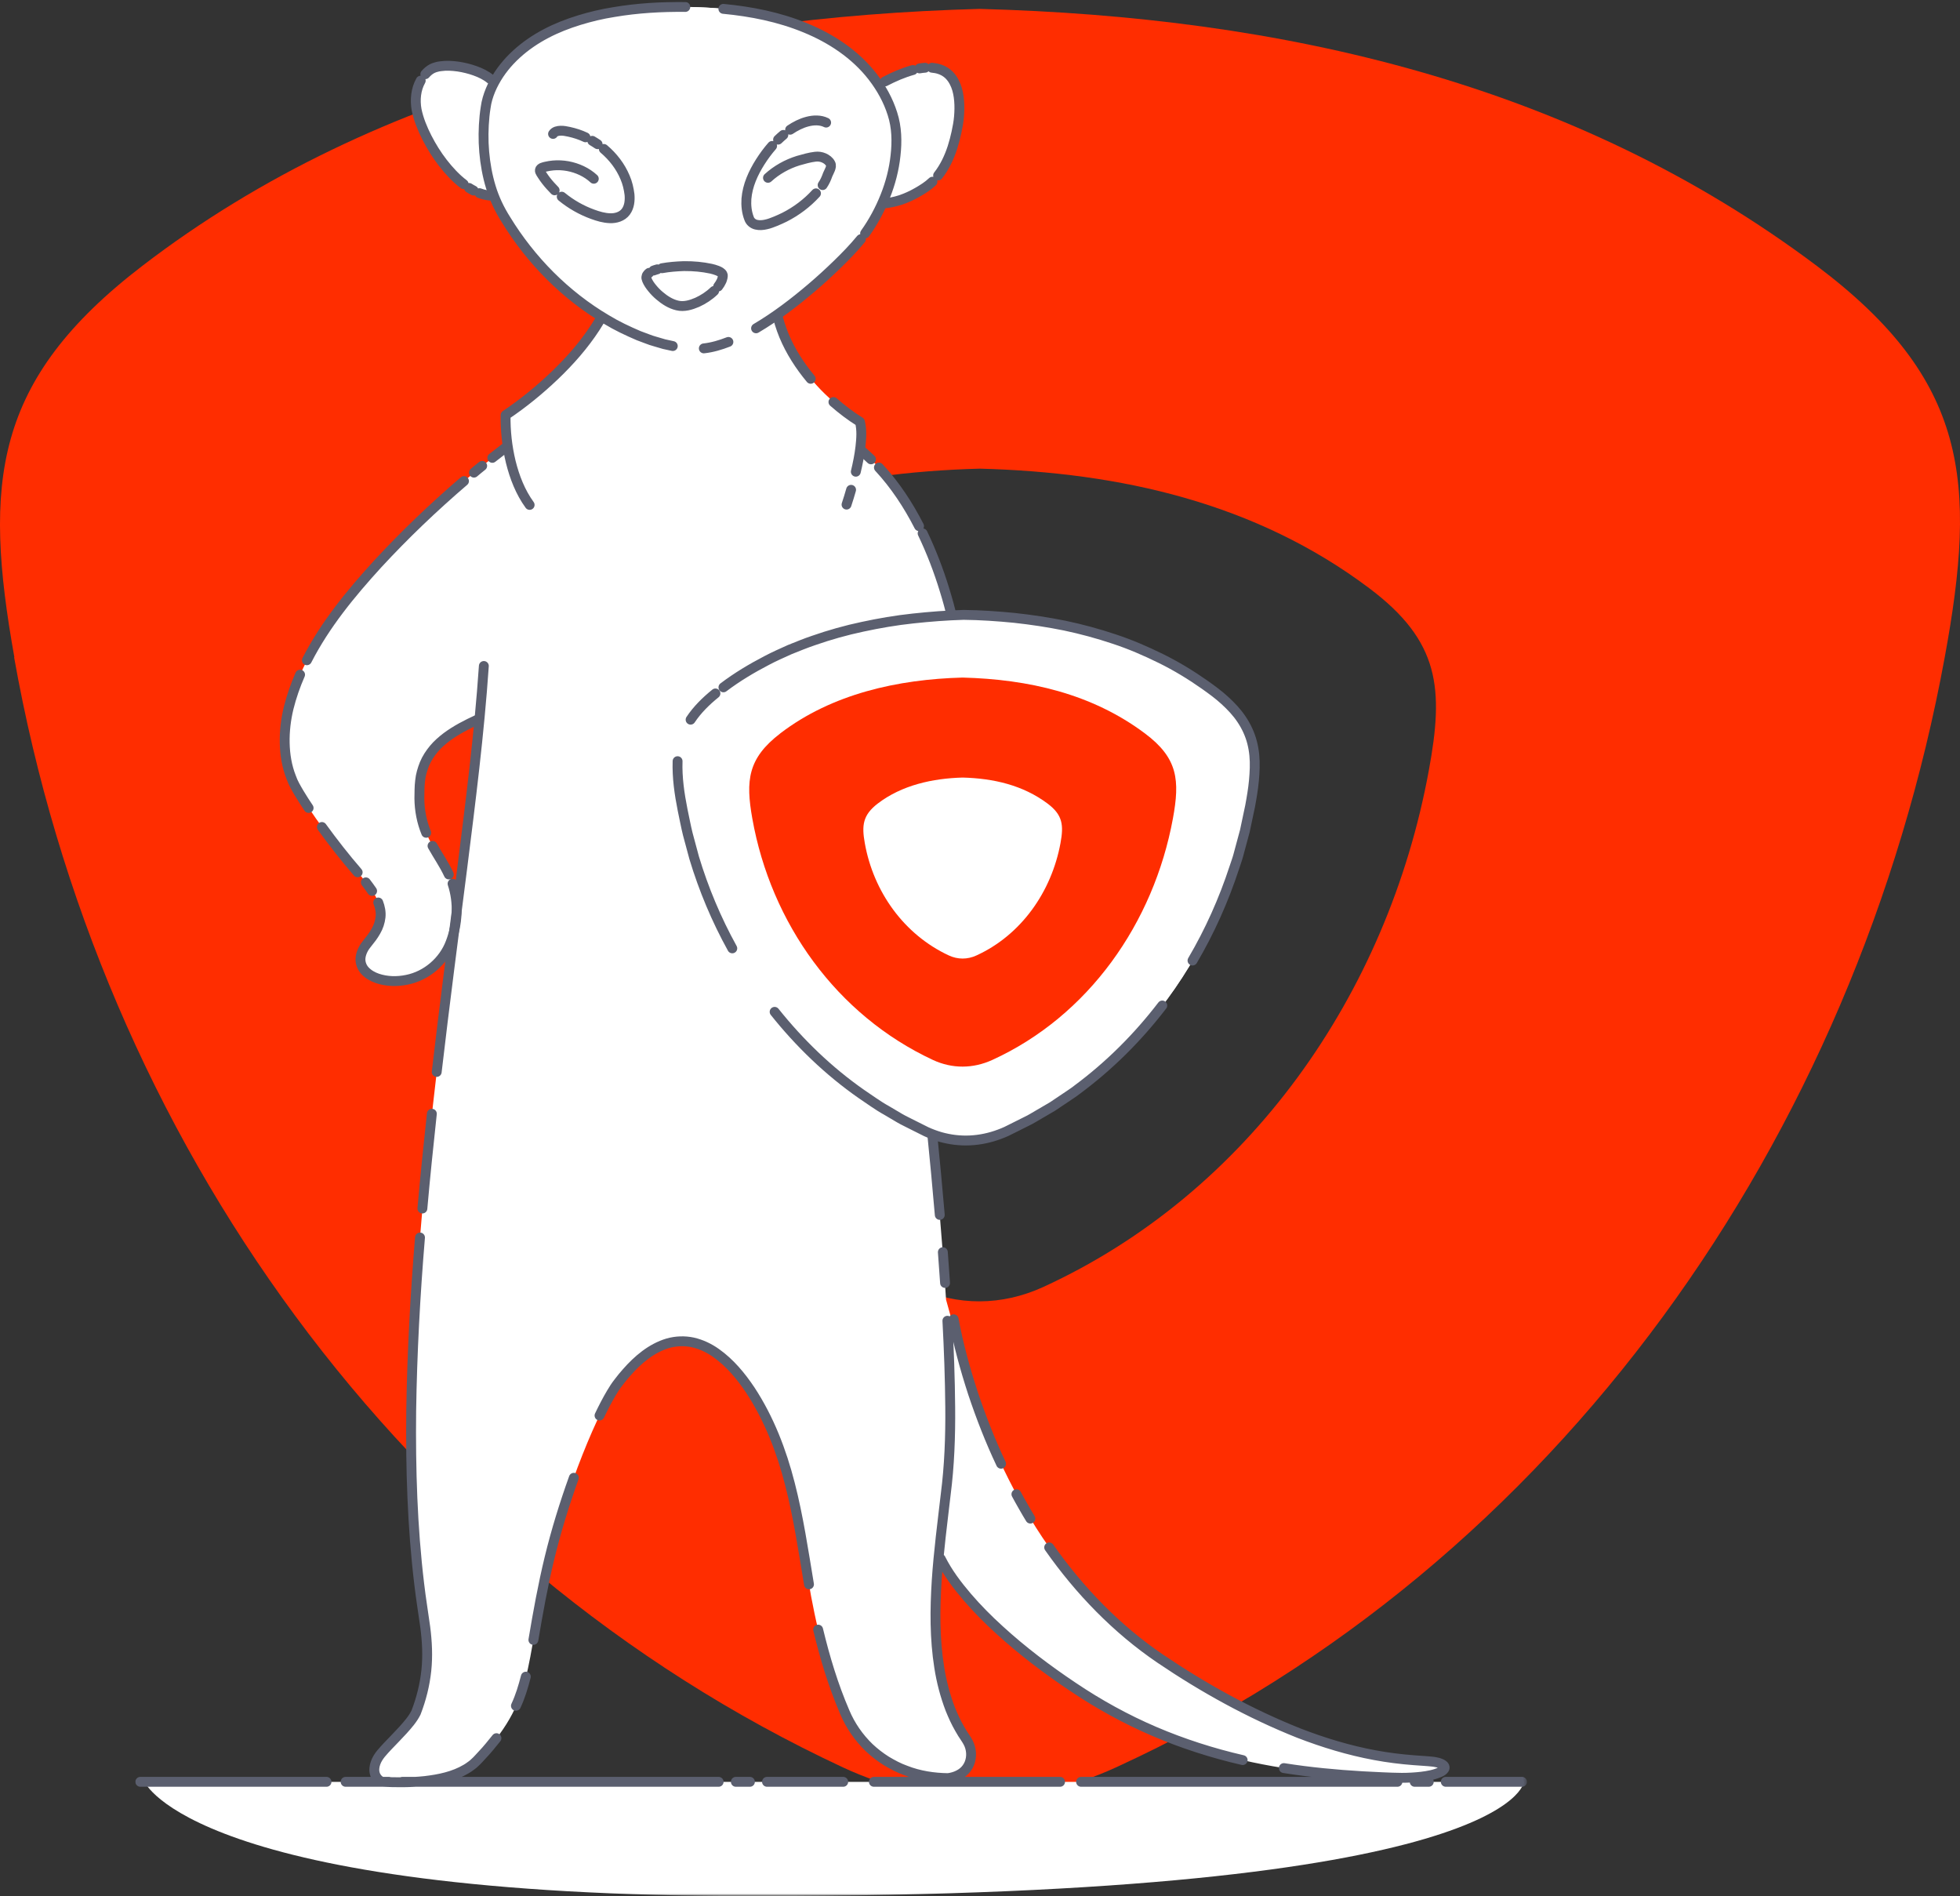
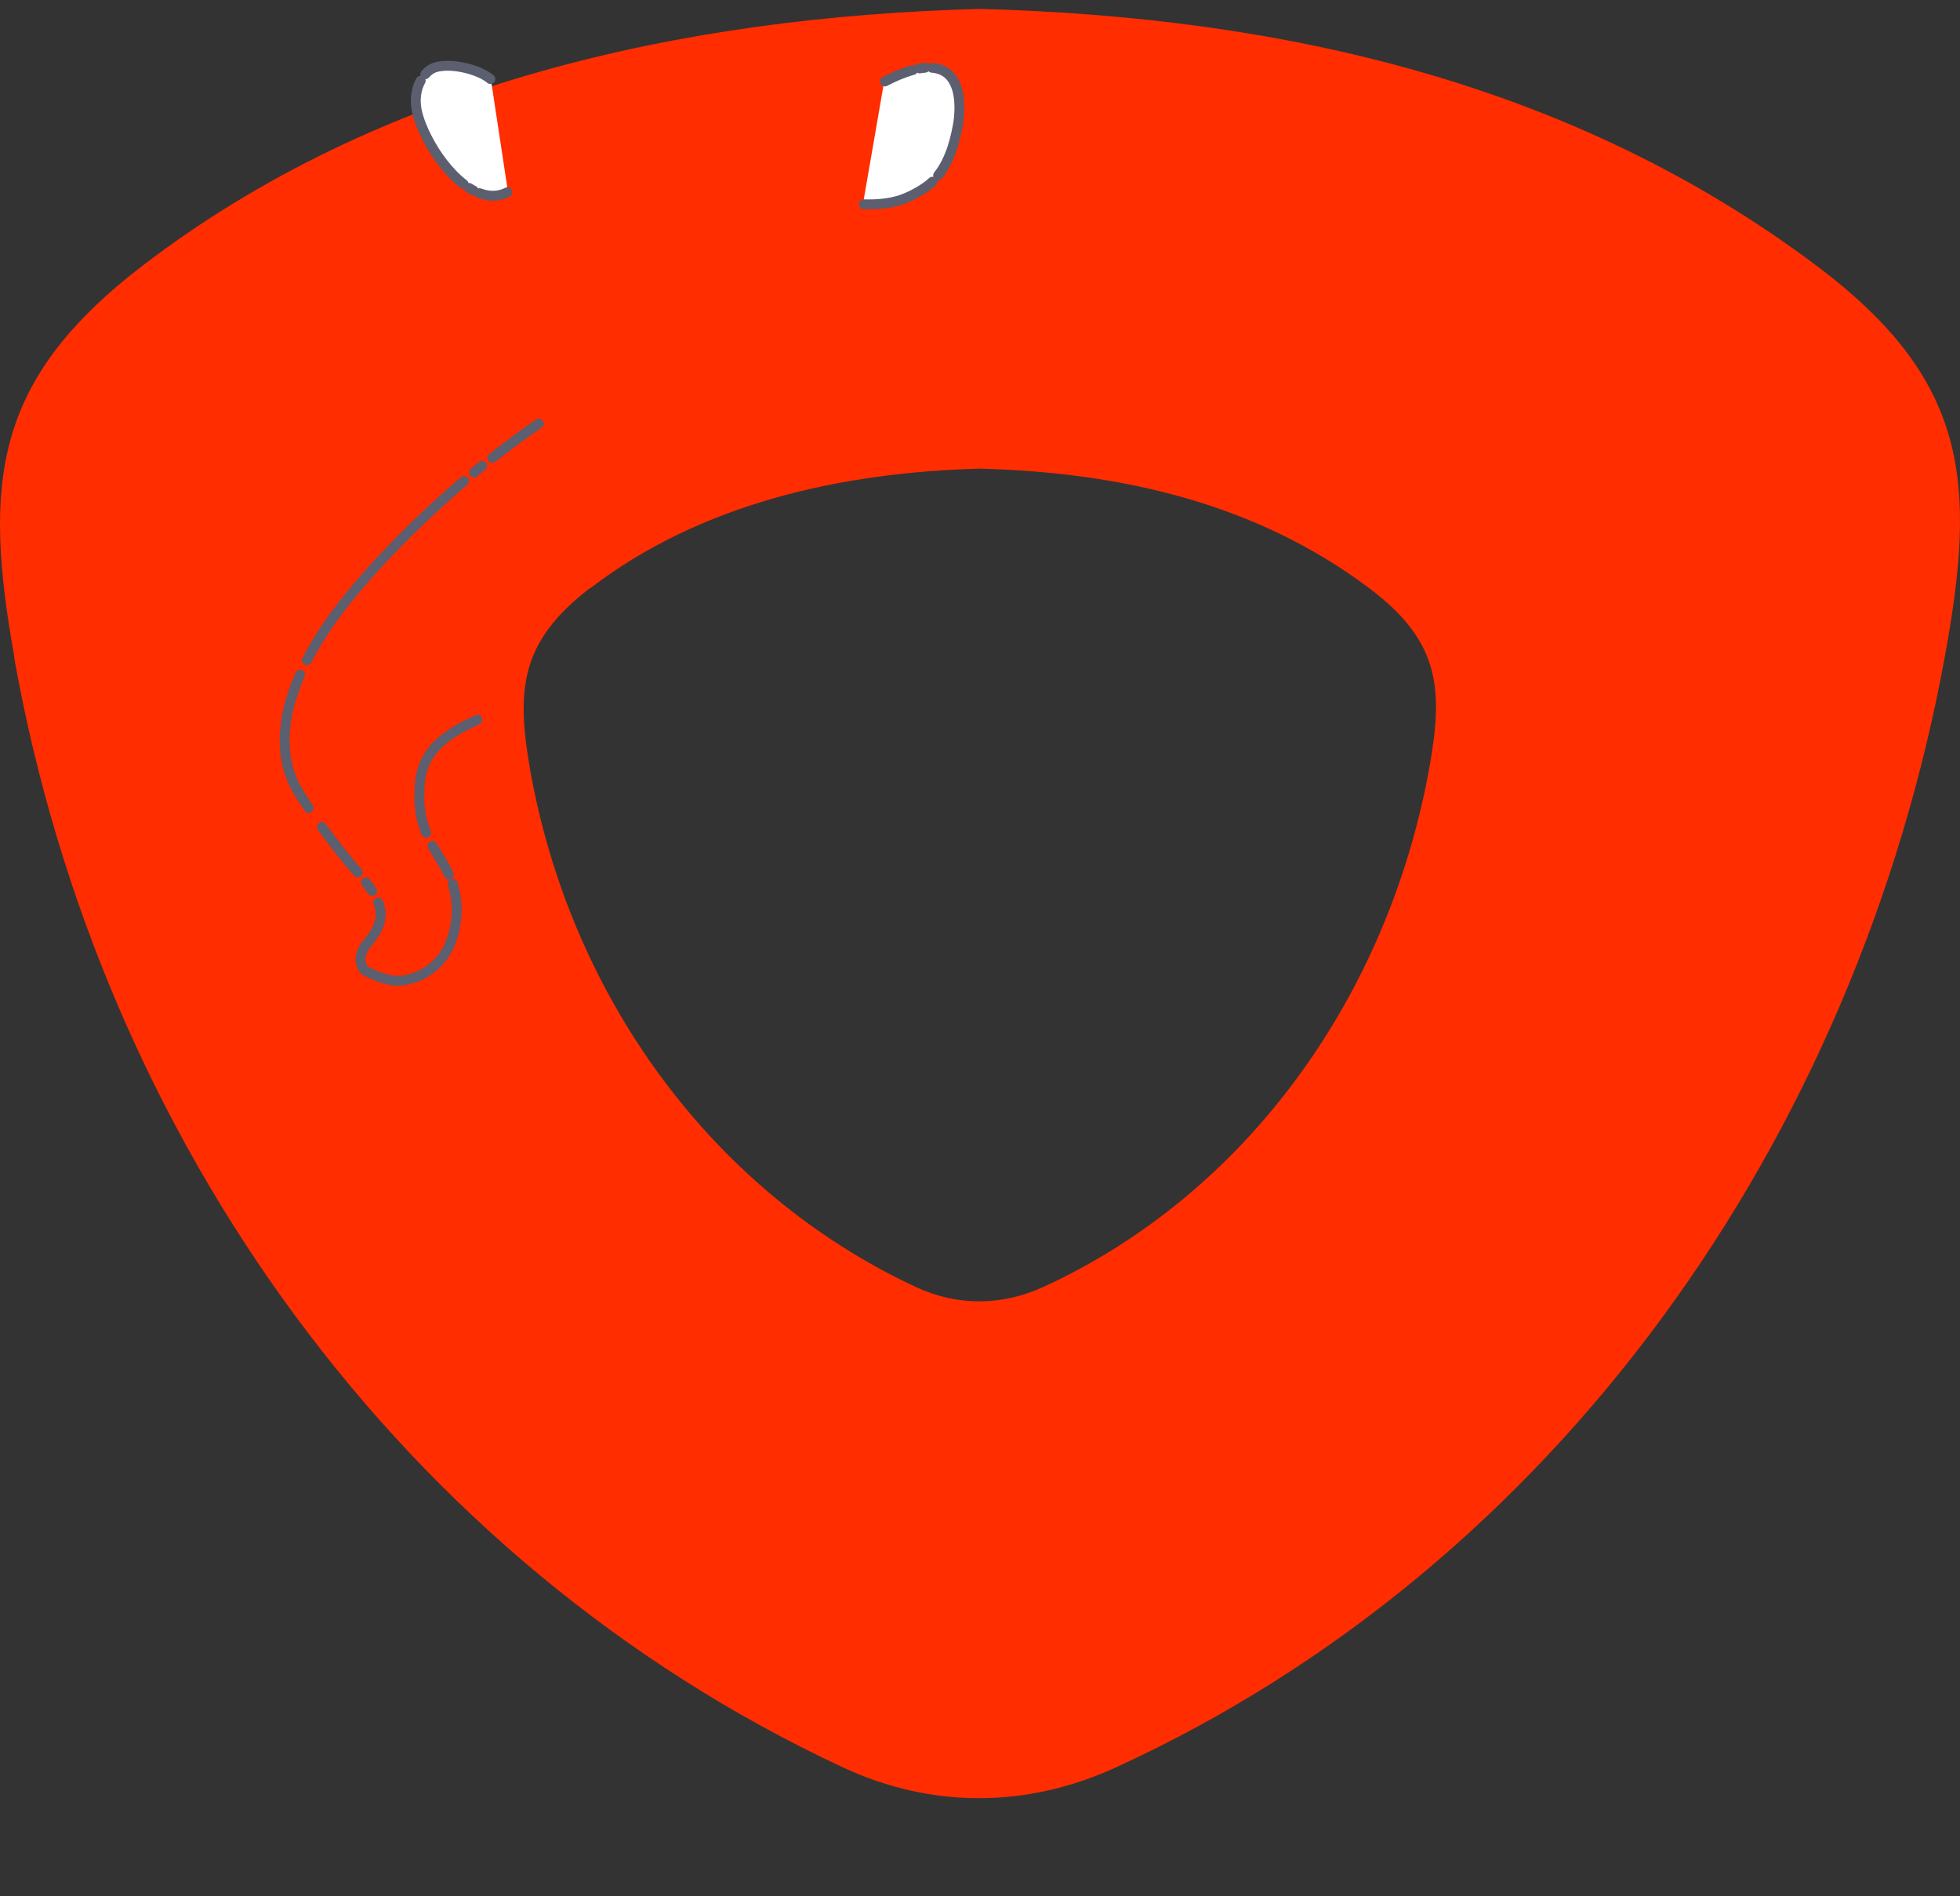
<svg xmlns="http://www.w3.org/2000/svg" width="397" height="384" viewBox="0 0 397 384" fill="none">
  <rect x="0" y="0" width="397" height="384" fill="#333333" stroke="none" />
  <g clip-path="url(#clip0_486_1356)">
    <path d="M2.858 133.105C20.197 230.697 81.4 316.253 170.741 357.936C188.753 366.324 208.065 366.168 226.026 357.936C315.418 316.982 376.05 230.488 393.908 133.105C400.449 97.519 398.683 76.937 368.004 53.855C318.532 16.705 259.457 3.418 198.409 1.803C138.296 3.418 76.936 16.913 28.814 53.855C-1.346 76.989 -3.423 97.675 2.91 133.105H2.858ZM119.556 119.142C141.929 101.947 170.533 95.643 198.461 94.913C226.856 95.643 254.37 101.843 277.366 119.142C291.642 129.875 292.473 139.462 289.409 156.032C281.104 201.362 252.864 241.587 211.283 260.657C202.926 264.461 193.945 264.565 185.535 260.657C143.953 241.274 115.506 201.467 107.408 156.032C104.501 139.567 105.435 129.927 119.452 119.142H119.556Z" fill="#FF2D00" />
    <mask id="mask0_486_1356" style="mask-type:luminance" maskUnits="userSpaceOnUse" x="27" y="0" width="283" height="384">
      <path d="M27.006 0H309.678V384H27.006V0Z" fill="white" />
    </mask>
    <g mask="url(#mask0_486_1356)">
      <mask id="mask1_486_1356" style="mask-type:luminance" maskUnits="userSpaceOnUse" x="27" y="0" width="283" height="384">
        <path d="M27.006 0H309.677V384H27.006V0Z" fill="white" />
      </mask>
      <g mask="url(#mask1_486_1356)">
-         <path d="M92.523 184.505C94.428 169.703 96.171 155.999 97.267 144.277L96.981 145.648C90.469 148.604 85.004 152.096 85.004 160.039C84.27 172.172 92.748 174.105 92.523 184.518M66.43 126.645C73.489 116.282 88.092 101.48 102.844 90.332C102.57 88.474 102.408 86.392 102.433 84.097C102.433 84.097 115.455 75.717 121.916 64.195C114.671 59.706 107.413 52.872 101.923 43.582C101.164 42.31 100.554 40.989 100.043 39.667C93.121 39.866 86.05 29.092 84.544 22.845C83.834 19.889 84.345 16.547 86.897 14.353C89.461 12.158 97.006 13.854 99.471 16.123L99.695 17.582C102.433 11.734 111.098 1.359 138.175 1.409C164.306 1.459 174.688 11.41 178.772 18.493L179.108 16.547C197.097 7.133 194.321 23.793 194.022 25.438C193.25 29.716 191.62 35.115 187.498 37.883C184.486 39.916 181.958 40.901 178.722 41.225C177.763 43.345 176.506 45.577 174.85 47.859C172.945 50.491 165.538 58.035 157.422 63.734C160.683 77.525 174.19 85.431 174.19 85.431C174.589 86.841 174.514 88.886 174.215 91.068C185.42 100.433 190.399 115.409 192.739 124.612C193.723 124.562 194.706 124.525 195.678 124.5C213.667 124.974 231.058 128.877 245.636 139.8C254.687 146.584 255.197 152.632 253.268 163.094C248.002 191.713 230.137 217.139 203.819 229.173C198.952 231.392 193.76 231.617 188.831 229.709C189.864 240.021 190.922 251.843 191.62 263.19C192.865 267.717 194.682 274.301 196.039 278.791C200.682 294.229 211.737 320.515 235.888 336.515C269.502 358.786 287.541 355.868 291.263 356.952C294.922 358.025 291.263 360.406 281.802 359.995C267.249 359.359 242.511 358.224 218.634 342.5C194.408 326.55 190.238 314.966 190.238 314.966V313.844C188.88 327.099 188.507 342.013 195.715 352.277C197.521 354.857 197.06 359.346 192.117 360.12C183.079 360.145 174.925 355.419 171.265 347.138C167.605 338.858 165.14 328.795 163.695 319.855C161.579 306.81 159.699 294.229 153.014 283.143C148.595 275.823 137.989 262.891 124.967 280.375C121.531 285.001 114.509 301.312 110.824 317.485C106.181 337.873 108.458 344.321 96.594 356.603C92.325 361.017 83.423 361.167 77.286 360.843C75.232 359.683 75.58 357.289 76.937 355.481C78.606 353.261 83.51 349.071 84.457 346.465C86.834 339.831 86.996 334.494 85.876 327.548C79.49 288.218 86.175 233.949 91.964 188.82C88.204 203.884 67.289 199.332 74.535 190.89C79.552 185.029 76.614 181.513 71.609 175.652C66.592 169.791 60.504 161.111 59.197 157.956C54.691 147.071 61.002 134.601 66.43 126.62" fill="white" />
-         <path d="M90.907 177.098C89.973 175.078 88.691 173.257 87.608 171.312M74.101 178.694C74.536 179.267 74.972 179.842 75.37 180.44M76.615 182.772C76.976 183.707 77.188 184.73 77.076 185.74C76.964 186.737 76.64 187.723 76.13 188.595C75.893 189.044 75.594 189.456 75.308 189.867L74.374 191.064C73.727 191.838 73.217 192.761 73.055 193.758C72.88 194.755 73.217 195.815 73.901 196.564C74.586 197.312 75.495 197.823 76.441 198.147C78.358 198.796 80.45 198.833 82.429 198.421C86.413 197.624 89.849 194.668 91.268 190.865C92.712 187.099 92.936 182.809 91.667 178.968M86.326 168.656C85.417 166.461 84.969 164.08 84.944 161.697C84.969 160.513 84.944 159.316 85.093 158.131C85.205 156.947 85.554 155.787 85.99 154.69C86.45 153.592 87.11 152.582 87.869 151.672C88.629 150.749 89.537 149.976 90.484 149.252C92.4 147.831 94.529 146.746 96.684 145.749M65.199 167.483C67.49 170.638 69.893 173.718 72.445 176.661M97.667 94.347C97.107 94.796 96.546 95.245 95.999 95.719M93.982 97.428C87.844 102.69 81.981 108.276 76.491 114.224C71.05 120.185 65.859 126.494 62.162 133.715M60.78 136.633C59.834 138.815 59.037 141.072 58.464 143.38C57.904 145.699 57.618 148.08 57.668 150.462C57.717 152.832 58.103 155.226 58.987 157.445C59.373 158.58 59.996 159.602 60.593 160.625C61.203 161.648 61.851 162.645 62.51 163.631M109.133 85.793C105.908 87.988 102.784 90.319 99.721 92.726" stroke="#5B5F6F" stroke-width="2" stroke-linecap="round" stroke-linejoin="round" />
+         <path d="M90.907 177.098C89.973 175.078 88.691 173.257 87.608 171.312M74.101 178.694C74.536 179.267 74.972 179.842 75.37 180.44M76.615 182.772C76.976 183.707 77.188 184.73 77.076 185.74C76.964 186.737 76.64 187.723 76.13 188.595C75.893 189.044 75.594 189.456 75.308 189.867L74.374 191.064C73.727 191.838 73.217 192.761 73.055 193.758C72.88 194.755 73.217 195.815 73.901 196.564C78.358 198.796 80.45 198.833 82.429 198.421C86.413 197.624 89.849 194.668 91.268 190.865C92.712 187.099 92.936 182.809 91.667 178.968M86.326 168.656C85.417 166.461 84.969 164.08 84.944 161.697C84.969 160.513 84.944 159.316 85.093 158.131C85.205 156.947 85.554 155.787 85.99 154.69C86.45 153.592 87.11 152.582 87.869 151.672C88.629 150.749 89.537 149.976 90.484 149.252C92.4 147.831 94.529 146.746 96.684 145.749M65.199 167.483C67.49 170.638 69.893 173.718 72.445 176.661M97.667 94.347C97.107 94.796 96.546 95.245 95.999 95.719M93.982 97.428C87.844 102.69 81.981 108.276 76.491 114.224C71.05 120.185 65.859 126.494 62.162 133.715M60.78 136.633C59.834 138.815 59.037 141.072 58.464 143.38C57.904 145.699 57.618 148.08 57.668 150.462C57.717 152.832 58.103 155.226 58.987 157.445C59.373 158.58 59.996 159.602 60.593 160.625C61.203 161.648 61.851 162.645 62.51 163.631M109.133 85.793C105.908 87.988 102.784 90.319 99.721 92.726" stroke="#5B5F6F" stroke-width="2" stroke-linecap="round" stroke-linejoin="round" />
        <path d="M179.084 16.535C197.061 7.121 194.297 23.78 193.998 25.427C193.227 29.704 191.595 35.103 187.475 37.871C183.354 40.64 180.154 41.475 174.789 41.338" fill="white" />
        <path d="M186.254 13.854C186.628 13.804 187.002 13.729 187.375 13.717M188.77 13.717C189.827 13.804 190.886 14.116 191.745 14.764C192.604 15.4 193.201 16.335 193.599 17.321C193.998 18.306 194.185 19.378 194.272 20.438C194.359 21.498 194.334 22.57 194.247 23.63C194.16 24.69 193.96 25.75 193.736 26.785C193.512 27.833 193.238 28.855 192.915 29.878C192.255 31.898 191.334 33.856 190.014 35.539M188.869 36.799C187.96 37.672 186.889 38.333 185.806 38.956C184.723 39.58 183.578 40.103 182.395 40.502C180.005 41.275 177.466 41.438 174.963 41.375M179.234 16.498C181.051 15.55 182.943 14.727 184.922 14.178" stroke="#5B5F6F" stroke-width="2" stroke-linecap="round" stroke-linejoin="round" />
        <path d="M102.896 38.881C95.177 42.959 86.238 29.953 84.52 22.832C83.811 19.877 84.309 16.535 86.873 14.34C89.438 12.146 96.982 13.841 99.434 16.111" fill="white" />
        <path d="M95.935 38.594C95.611 38.432 95.313 38.245 95.002 38.058M93.919 37.297C92.313 36.075 90.944 34.579 89.698 32.983C88.466 31.387 87.395 29.678 86.474 27.87C85.565 26.075 84.781 24.192 84.382 22.209C84.034 20.239 84.221 18.106 85.217 16.335M86.15 15.026C86.536 14.577 86.997 14.178 87.52 13.904C87.794 13.779 88.055 13.655 88.354 13.592L88.79 13.48L89.225 13.418C90.395 13.243 91.591 13.318 92.773 13.48C93.943 13.655 95.101 13.941 96.222 14.34C97.33 14.739 98.425 15.251 99.334 16.011M102.77 38.931C101.911 39.38 100.94 39.629 99.969 39.642C98.998 39.667 98.027 39.455 97.118 39.118" stroke="#5B5F6F" stroke-width="2" stroke-linecap="round" stroke-linejoin="round" />
-         <path d="M152.978 384C306.825 384 308.668 360.868 308.668 360.868H29.283C29.283 360.868 39.155 384.012 152.978 384.012" fill="white" />
      </g>
      <mask id="mask2_486_1356" style="mask-type:luminance" maskUnits="userSpaceOnUse" x="27" y="0" width="283" height="384">
-         <path d="M27.006 0H309.677V384H27.006V0Z" fill="white" />
-       </mask>
+         </mask>
      <g mask="url(#mask2_486_1356)">
-         <path d="M205.876 302.608C206.325 303.444 206.785 304.279 207.258 305.09C207.732 305.913 208.192 306.736 208.702 307.547M212.512 313.383C218.637 322.112 226.168 329.905 234.995 335.903C243.822 341.876 253.208 347.064 263.118 351.005C268.085 352.925 273.214 354.483 278.455 355.456C281.069 355.943 283.722 356.279 286.373 356.479C287.705 356.591 289.037 356.641 290.356 356.791C290.68 356.853 291.016 356.903 291.34 356.99C291.664 357.09 291.975 357.214 292.248 357.401C292.374 357.501 292.51 357.614 292.573 357.763C292.647 357.913 292.622 358.1 292.536 358.237C292.361 358.523 292.062 358.711 291.763 358.86C290.556 359.434 289.224 359.658 287.904 359.82C286.584 359.97 285.253 360.045 283.92 360.045C281.257 360.021 278.592 359.846 275.941 359.721C270.625 359.409 265.309 358.91 260.043 358.074M251.702 356.454C245.59 355.045 239.589 353.124 233.825 350.655C228.06 348.186 222.546 345.144 217.342 341.639C212.126 338.148 207.109 334.357 202.478 330.13C200.15 328.022 197.934 325.79 195.892 323.408C193.863 321.026 191.946 318.508 190.539 315.689M193.166 267.181C194.099 272.244 195.469 277.207 197.062 282.108C198.693 286.984 200.56 291.785 202.764 296.436M85.555 244.748C86.115 238.338 86.788 231.941 87.472 225.557M106.507 339.557C105.984 341.577 105.387 343.585 104.503 345.467M100.556 352.014C99.635 353.149 98.727 354.309 97.718 355.357L96.971 356.167C96.722 356.441 96.473 356.703 96.199 356.94C95.938 357.189 95.664 357.439 95.353 357.638C95.054 357.85 94.767 358.074 94.444 358.249C91.916 359.758 88.966 360.357 86.078 360.694C83.165 361.005 80.227 360.993 77.314 360.844C76.666 360.532 76.131 359.933 75.932 359.222C75.72 358.512 75.82 357.751 76.056 357.065C76.542 355.656 77.637 354.608 78.621 353.536C79.629 352.476 80.662 351.441 81.646 350.356C82.617 349.271 83.601 348.162 84.26 346.839C85.319 344.109 86.041 341.241 86.352 338.323C86.663 335.404 86.514 332.462 86.14 329.556C85.742 326.65 85.256 323.758 84.92 320.852C83.513 309.205 83.165 297.458 83.289 285.749C83.464 274.027 84.099 262.305 85.07 250.621M88.456 217.09C90.049 203.385 91.854 189.706 93.597 176.026C95.315 162.334 97.07 148.642 98.004 134.875M116.23 299.279C114.325 304.591 112.644 310.003 111.313 315.49C109.98 320.977 108.972 326.55 108.039 332.112M190.975 253.589L191.423 259.824M191.896 267.48C192.207 273.329 192.419 279.189 192.468 285.063C192.519 290.924 192.307 296.798 191.56 302.608C190.887 308.432 190.116 314.242 189.73 320.103C189.356 325.952 189.319 331.851 190.24 337.649C190.688 340.542 191.436 343.398 192.481 346.129C193.029 347.488 193.639 348.822 194.373 350.094C194.722 350.742 195.133 351.353 195.531 351.952C195.942 352.563 196.316 353.199 196.502 353.91C196.901 355.319 196.689 356.915 195.805 358.1C195.381 358.698 194.785 359.16 194.125 359.484C193.477 359.82 192.755 360.008 192.033 360.107C189.108 360.07 186.169 359.621 183.443 358.549C182.061 358.063 180.766 357.364 179.509 356.616C178.264 355.83 177.107 354.932 176.048 353.935C173.944 351.902 172.238 349.445 171.106 346.739C168.778 341.352 167.085 335.716 165.715 330.03M163.861 320.864C162.727 314.069 161.719 307.222 160.002 300.538C158.296 293.867 155.793 287.345 151.997 281.559C150.092 278.704 147.851 275.998 145.025 274.003C143.618 273.005 142.037 272.257 140.357 271.87C138.676 271.509 136.908 271.571 135.253 272.045C131.928 273.042 129.19 275.374 126.936 277.943C126.65 278.267 126.364 278.591 126.09 278.928L125.292 279.95C124.758 280.624 124.284 281.347 123.848 282.096C122.964 283.579 122.18 285.113 121.434 286.672M186.979 212.313C188.236 223.549 189.394 234.784 190.353 246.045M170.794 88.512L169.886 87.913M176.422 93.026C174.99 91.667 173.509 90.37 171.89 89.247M194.311 131.346C193.44 127.355 192.531 123.353 191.311 119.45C190.116 115.534 188.647 111.706 186.879 108.015M186.157 106.555C183.966 102.278 181.302 98.214 178.028 94.685M78.795 360.855H70.006M151.897 360.855H149.046M145.56 360.855H81.484M66.134 360.855H28.426M170.794 360.855H155.357M289.398 360.855H286.547M283.049 360.855H218.973M214.716 360.855H177.007M308.283 360.855H292.846" stroke="#5B5F6F" stroke-width="2" stroke-linecap="round" stroke-linejoin="round" />
        <path d="M145.711 139.789C159.878 128.927 177.954 124.949 195.669 124.488C213.658 124.962 231.05 128.865 245.628 139.789C254.679 146.572 255.189 152.62 253.259 163.082C247.993 191.701 230.129 217.127 203.811 229.161C198.52 231.58 192.843 231.63 187.528 229.161C161.21 216.915 143.196 191.75 138.08 163.082C136.224 152.67 136.835 146.597 145.711 139.789Z" fill="white" />
        <path d="M139.883 145.749C141.241 143.703 143.021 141.971 144.913 140.437M148.325 192.062C145.113 186.252 142.523 180.091 140.606 173.731L139.311 168.918C138.913 167.309 138.614 165.676 138.266 164.043C137.618 160.788 137.132 157.47 137.245 154.153M146.532 139.202C149.283 137.119 152.246 135.349 155.296 133.765C156.815 132.955 158.396 132.269 159.965 131.558C161.558 130.922 163.151 130.261 164.782 129.712C168.032 128.578 171.355 127.642 174.717 126.932C178.078 126.209 181.477 125.622 184.9 125.26C188.324 124.886 191.76 124.625 195.195 124.525C198.631 124.563 202.08 124.799 205.491 125.136C208.915 125.51 212.313 126.021 215.687 126.707C219.061 127.418 222.385 128.316 225.646 129.413C228.92 130.486 232.083 131.857 235.17 133.379C238.257 134.9 241.207 136.696 244.022 138.678C245.428 139.676 246.822 140.686 248.092 141.858C249.362 143.018 250.557 144.277 251.503 145.712C252.462 147.146 253.197 148.73 253.62 150.4C254.055 152.071 254.192 153.804 254.143 155.525C254.092 157.246 253.93 158.967 253.657 160.663C253.532 161.511 253.37 162.359 253.221 163.207L252.686 165.738L252.151 168.269C251.939 169.105 251.702 169.941 251.478 170.764L250.806 173.258C250.582 174.093 250.271 174.904 250.009 175.714C247.868 182.261 245.042 188.583 241.544 194.531M235.419 203.634C230.489 210.069 224.7 215.842 218.19 220.668C217.392 221.305 216.521 221.828 215.7 222.402L213.172 224.097L210.546 225.631C209.662 226.13 208.815 226.691 207.894 227.115L205.179 228.474L203.823 229.148C203.349 229.347 202.902 229.56 202.416 229.721C200.524 230.432 198.52 230.856 196.49 230.956C194.461 231.056 192.431 230.806 190.477 230.257C189.507 229.971 188.56 229.622 187.626 229.197L184.913 227.839C184.016 227.365 183.083 226.953 182.211 226.442L179.597 224.896C177.816 223.923 176.198 222.701 174.505 221.579C167.857 216.94 161.956 211.254 156.902 204.919" stroke="#5B5F6F" stroke-width="2" stroke-linecap="round" stroke-linejoin="round" />
-         <path d="M107.554 102.603C107.554 102.603 102.276 96.605 102.413 84.085C102.413 84.085 123.439 70.555 125.319 54.219C127.187 37.884 156.716 57.287 156.716 57.287C156.43 75.032 174.195 85.432 174.195 85.432C175.577 90.282 171.344 102.603 171.344 102.603" fill="white" />
        <path d="M172.388 99.198C172.102 100.196 171.803 101.194 171.467 102.192M168.815 81.416C170.496 82.888 172.276 84.247 174.181 85.432C174.604 87.09 174.467 88.823 174.28 90.507C174.082 92.203 173.745 93.873 173.347 95.532M107.279 102.254C105.399 99.672 104.228 96.642 103.457 93.55C102.71 90.457 102.361 87.252 102.411 84.072C105.947 81.703 109.258 78.997 112.346 76.054C115.421 73.111 118.259 69.894 120.587 66.315C122.903 62.749 124.708 58.771 125.268 54.531C125.342 54.007 125.455 53.483 125.542 52.96C125.579 52.698 125.692 52.449 125.766 52.199C125.853 51.95 125.915 51.688 126.04 51.451C126.476 50.478 127.148 49.618 127.994 48.969C128.878 48.371 129.899 48.009 130.944 47.822C132.003 47.685 133.073 47.635 134.132 47.747M138.701 48.633C142.012 49.593 145.187 50.952 148.261 52.498C149.805 53.272 151.324 54.082 152.818 54.93C153.565 55.354 154.312 55.791 155.046 56.239L156.142 56.913L156.69 57.262C156.74 57.449 156.714 57.686 156.727 57.898C156.727 61.352 157.498 64.781 158.794 67.961C160.114 71.141 162.006 74.071 164.209 76.715" stroke="#5B5F6F" stroke-width="2" stroke-linecap="round" stroke-linejoin="round" />
        <path d="M174.84 47.86C171.628 52.287 152.829 70.667 141.314 70.667C129.798 70.667 112.693 61.864 101.887 43.57C96.024 33.644 98.427 21.448 98.427 21.448C98.427 21.448 100.468 1.322 138.14 1.397C178.736 1.484 181.325 25.451 181.325 25.451C181.325 25.451 183.454 35.963 174.827 47.86" fill="white" />
        <path d="M158.668 27.322C158.307 27.621 157.946 27.945 157.598 28.282M156.391 29.554C155.507 30.564 154.71 31.649 153.988 32.783C153.266 33.918 152.631 35.103 152.133 36.362C151.635 37.609 151.299 38.931 151.187 40.265C151.099 41.6 151.236 42.971 151.722 44.231C151.934 44.879 152.519 45.353 153.166 45.503C153.826 45.665 154.51 45.602 155.158 45.453C155.818 45.316 156.44 45.066 157.062 44.817C157.685 44.568 158.295 44.281 158.892 43.994C161.283 42.784 163.474 41.138 165.28 39.156M166.624 37.485C167.072 36.836 167.395 36.1 167.657 35.352C167.819 34.991 168.005 34.642 168.155 34.267C168.292 33.906 168.416 33.482 168.204 33.12C167.931 32.596 167.42 32.222 166.885 31.985C166.337 31.748 165.74 31.661 165.142 31.736C163.972 31.873 162.826 32.21 161.681 32.534C159.428 33.232 157.299 34.417 155.556 36.013M167.333 24.828C166.163 24.254 164.781 24.304 163.536 24.628C162.279 24.952 161.121 25.551 160.038 26.274M119.964 28.519C120.338 28.718 120.686 28.98 121.047 29.204M122.305 30.165C124.147 31.723 125.666 33.681 126.6 35.913C127.085 37.023 127.359 38.208 127.509 39.405C127.608 40.59 127.496 41.886 126.762 42.872C126.027 43.869 124.732 44.243 123.55 44.193C122.341 44.156 121.172 43.807 120.039 43.395C117.773 42.572 115.645 41.363 113.777 39.829M112.345 38.545C111.748 37.934 111.162 37.298 110.639 36.624C110.378 36.275 110.116 35.938 109.893 35.577L109.544 35.04C109.432 34.866 109.32 34.654 109.357 34.442C109.394 34.18 109.644 34.03 109.855 33.943C110.079 33.843 110.329 33.806 110.565 33.744C111.051 33.631 111.536 33.556 112.034 33.507C113.018 33.419 114.026 33.469 114.997 33.644C116.939 34.005 118.819 34.853 120.275 36.2M112.021 27.122C112.345 26.611 113.005 26.486 113.565 26.474C114.15 26.449 114.723 26.586 115.295 26.698C116.429 26.948 117.549 27.309 118.595 27.808M133.135 54.544C132.874 54.606 132.625 54.706 132.364 54.793M131.492 55.254C131.38 55.342 131.281 55.416 131.193 55.529C131.093 55.628 131.044 55.741 130.982 55.865C130.931 55.99 130.931 56.127 130.92 56.264C130.957 56.389 130.957 56.539 131.019 56.651C131.281 57.299 131.691 57.873 132.127 58.397C132.563 58.933 133.048 59.432 133.584 59.881C134.63 60.778 135.837 61.552 137.182 61.863C138.551 62.2 139.957 61.764 141.215 61.227C142.472 60.654 143.655 59.881 144.651 58.92M145.46 58.023C145.734 57.673 145.971 57.287 146.157 56.875C146.232 56.663 146.319 56.464 146.357 56.239C146.381 56.027 146.468 55.791 146.357 55.578C146.144 55.167 145.697 54.968 145.298 54.805C144.888 54.643 144.452 54.519 144.016 54.419C142.273 54.045 140.48 53.883 138.688 53.895M138.464 53.895C137.007 53.945 135.538 54.057 134.094 54.319M147.539 69.246C145.933 69.869 144.277 70.368 142.56 70.555M136.272 70.081L134.504 69.694L132.762 69.183C132.176 69.034 131.604 68.822 131.044 68.61C130.484 68.398 129.911 68.198 129.351 67.974C127.135 67.026 124.931 65.991 122.864 64.731C118.695 62.275 114.86 59.27 111.436 55.853C108.013 52.436 105 48.595 102.473 44.468C101.178 42.423 100.12 40.215 99.423 37.896C98.713 35.577 98.29 33.182 98.079 30.776C97.867 28.357 97.904 25.925 98.141 23.518C98.203 22.92 98.278 22.321 98.377 21.723C98.465 21.124 98.576 20.525 98.751 19.952C99.087 18.792 99.56 17.67 100.145 16.597C102.461 12.32 106.32 9.053 110.59 6.808C112.732 5.674 114.997 4.801 117.3 4.09C119.616 3.379 121.969 2.818 124.359 2.444C129.126 1.633 133.982 1.359 138.812 1.409M146.518 1.796C152.17 2.332 157.822 3.454 163.088 5.624C168.341 7.769 173.259 11.011 176.757 15.537C178.5 17.794 179.907 20.313 180.766 23.044C181.65 25.763 181.712 28.681 181.388 31.512C181.089 34.342 180.355 37.135 179.297 39.779C178.238 42.423 176.882 44.954 175.226 47.273M174.379 48.433C172.898 50.241 171.267 51.912 169.599 53.533C167.931 55.154 166.201 56.738 164.432 58.247C160.885 61.265 157.162 64.12 153.141 66.49" stroke="#5B5F6F" stroke-width="2" stroke-linecap="round" stroke-linejoin="round" />
        <path d="M175.165 170.751C176.919 180.615 183.119 189.281 192.183 193.496C194.013 194.345 195.967 194.332 197.785 193.496C206.847 189.356 212.985 180.603 214.803 170.751C215.462 167.147 215.288 165.065 212.176 162.733C207.159 158.98 201.17 157.633 194.983 157.471C188.896 157.633 182.671 159.005 177.791 162.733C174.741 165.078 174.529 167.173 175.165 170.751ZM158.022 148.542C168.504 140.512 181.874 137.569 194.971 137.22C208.28 137.569 221.139 140.462 231.92 148.542C238.618 153.555 238.992 158.045 237.572 165.776C233.676 186.95 220.467 205.755 200.997 214.658C197.087 216.442 192.879 216.479 188.958 214.658C169.488 205.592 156.155 186.987 152.383 165.776C151.012 158.082 151.461 153.58 158.034 148.542" fill="#FF2D00" />
      </g>
    </g>
  </g>
  <defs>
    <clipPath id="clip0_486_1356">
      <rect width="397" height="384" fill="white" />
    </clipPath>
  </defs>
</svg>